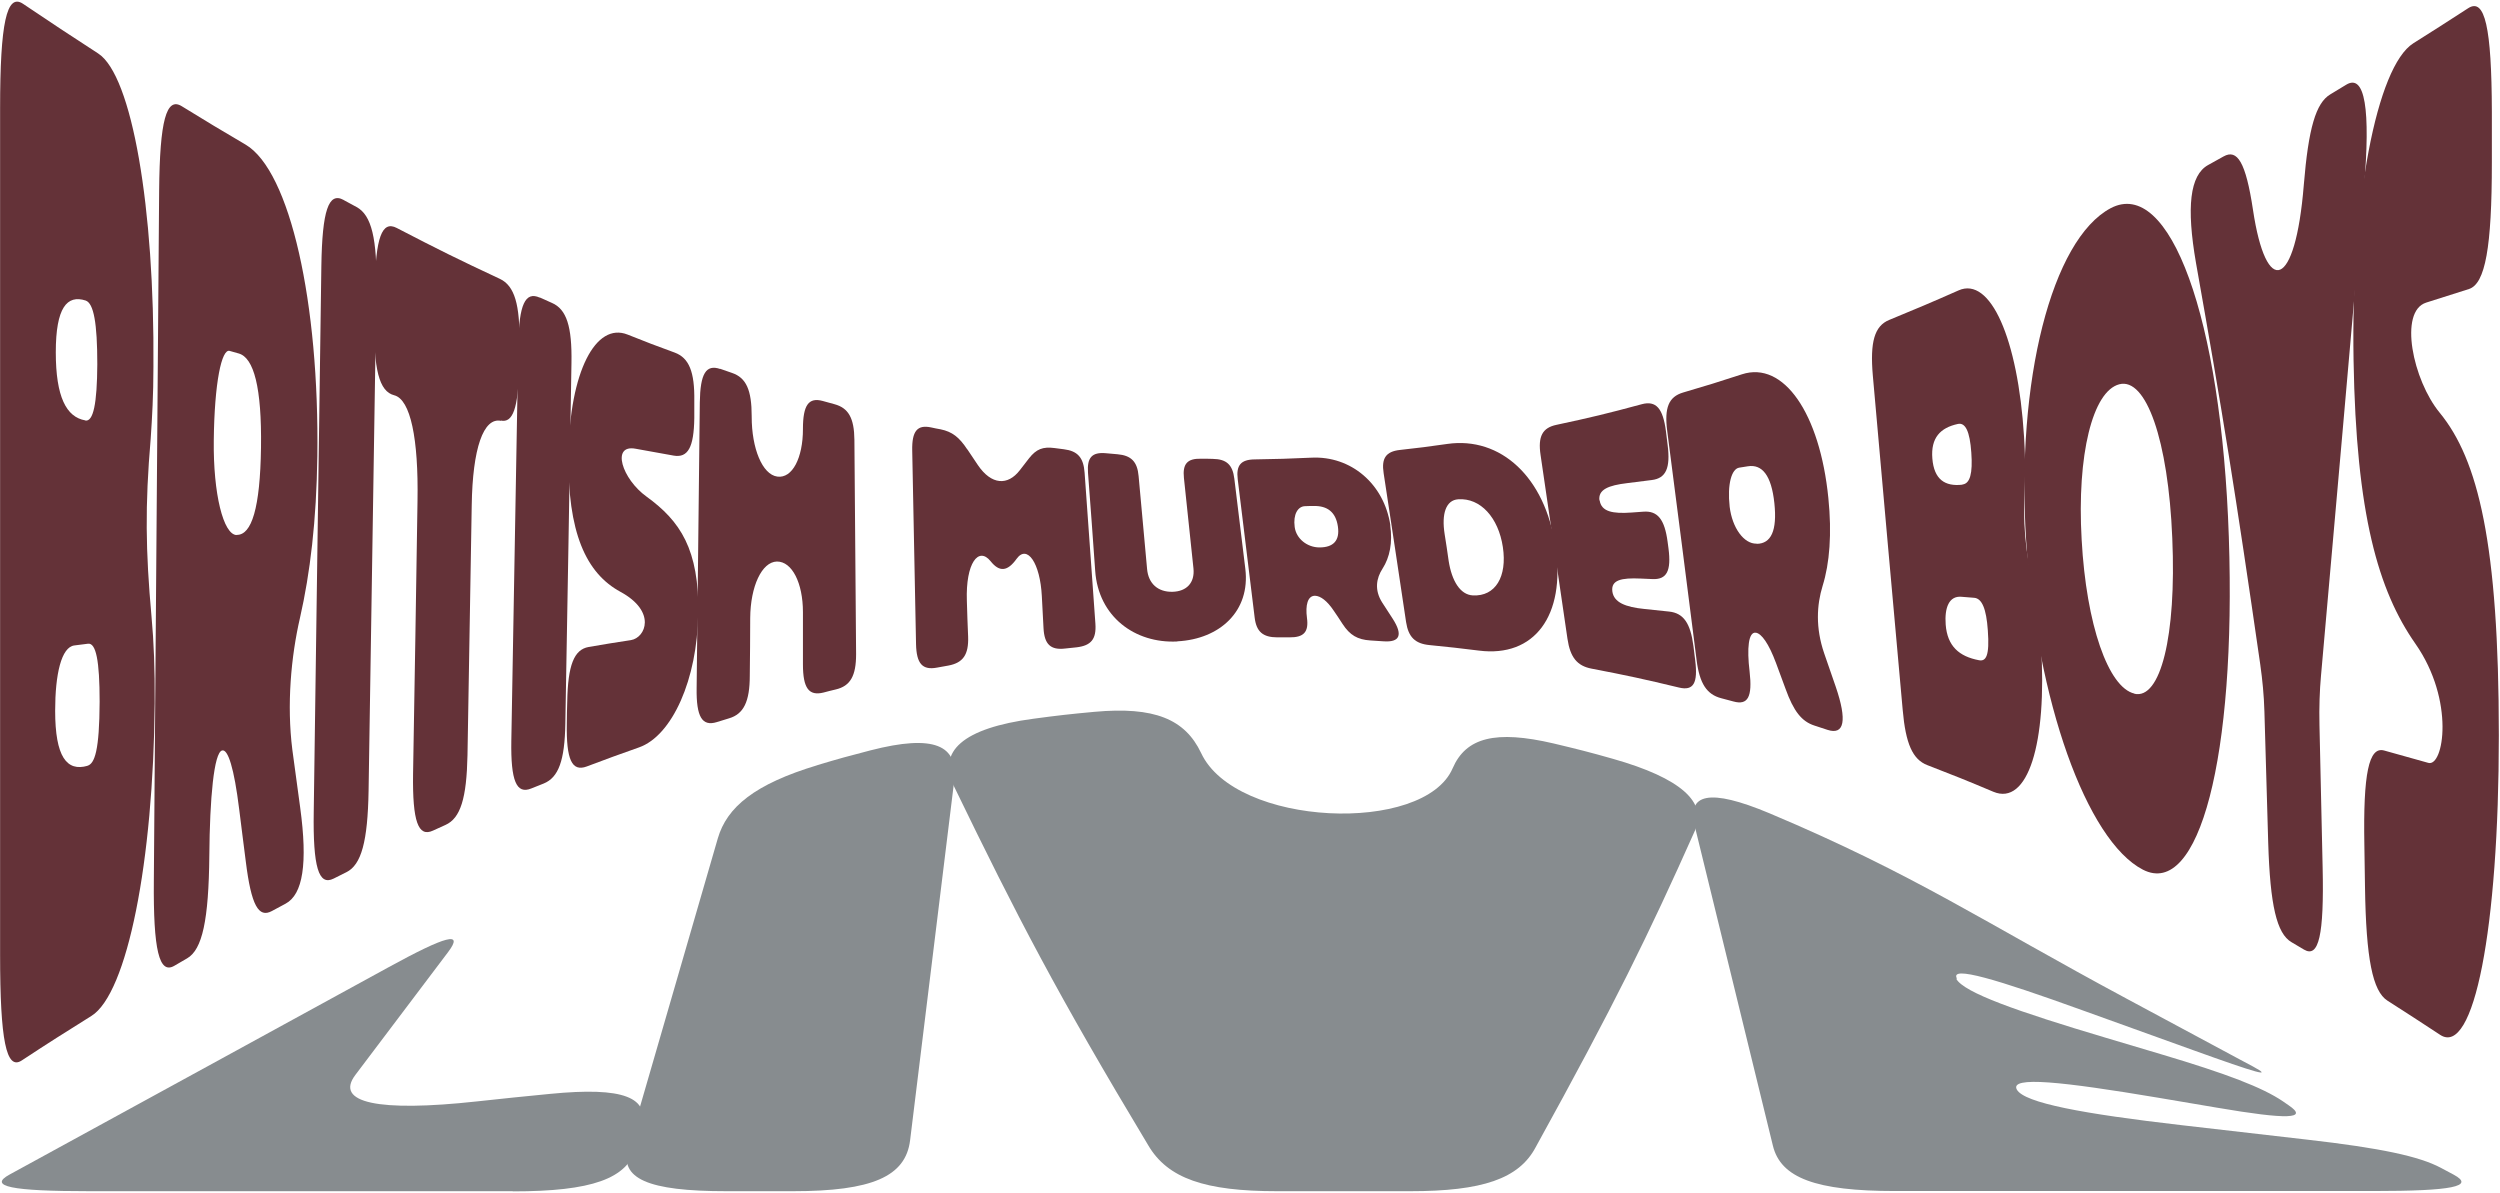
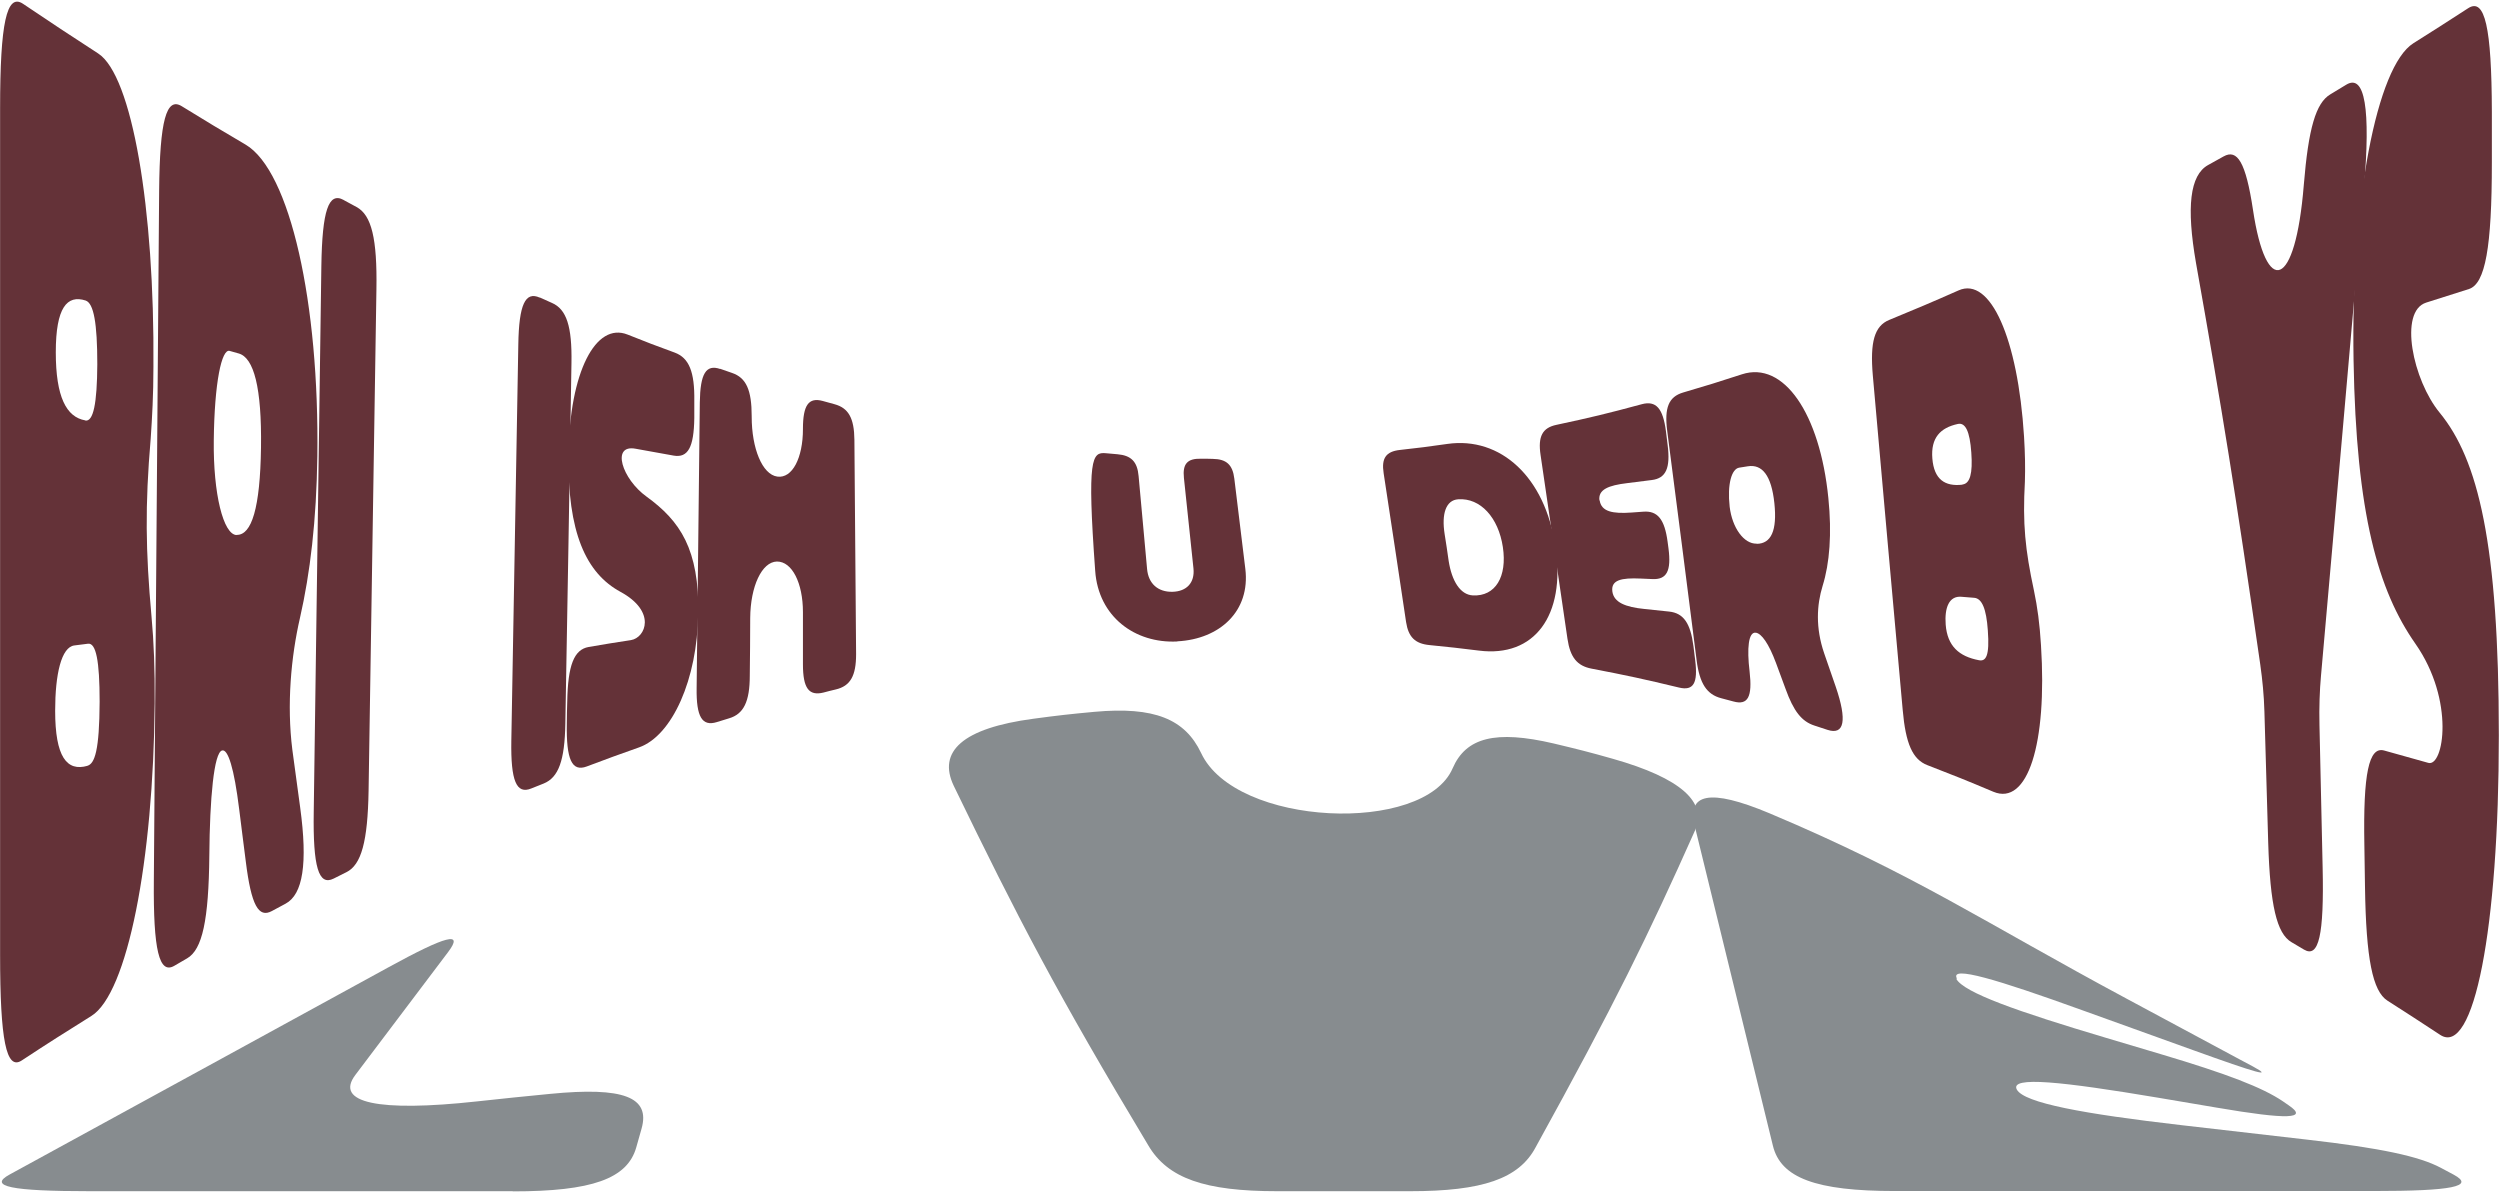
<svg xmlns="http://www.w3.org/2000/svg" width="1398" height="667" viewBox="0 0 1398 667" fill="none">
  <path d="M84.254 245.455C81.057 282.953 81.412 307.951 84.728 344.775C86.031 359.101 86.623 374.004 86.504 393.233C85.794 481.592 71.227 555.626 51.095 568.125C35.581 577.836 27.765 582.739 12.133 593.027C3.488 598.7 0.054 581.681 0.054 533.896V60.661C0.054 12.876 3.725 -3.95 12.844 2.107C29.779 13.549 38.187 19.029 54.885 29.894C73.833 42.105 86.504 116.33 85.794 205.17C85.794 221.034 85.083 233.245 84.254 245.552V245.455ZM47.661 235.168C52.161 235.937 54.292 225.938 54.411 203.632C54.411 180.652 52.398 169.595 47.898 168.057C37.476 164.692 31.2 171.999 31.2 196.997C31.2 221.996 37.121 233.245 47.661 235.071V235.168ZM48.845 428.231C52.99 427.077 55.595 419.674 55.714 392.368C55.714 369.485 53.7 359.39 49.2 359.967C46.121 360.351 44.582 360.543 41.621 360.928C34.279 361.793 30.844 377.081 30.844 397.464C30.844 423.231 37.358 431.596 48.963 428.231H48.845Z" fill="#643238" />
  <path d="M177.454 255.166C176.981 291.029 173.428 320.643 167.743 345.545C162.77 367.082 160.283 394.003 163.48 419.289C165.257 432.365 166.086 438.807 167.862 451.595C172.125 482.939 169.401 500.149 159.691 505.341C156.612 506.976 155.072 507.841 151.993 509.475C144.651 513.417 140.506 506.494 137.427 481.592C136.005 470.055 135.177 464.286 133.755 452.556C130.913 429.481 127.479 418.712 124.163 419.674C119.663 420.924 117.294 446.21 117.057 478.516C116.702 514.571 113.149 531.012 104.623 535.916C101.781 537.55 100.359 538.415 97.517 540.05C88.991 545.05 85.675 531.3 86.03 492.361C86.977 363.716 88.043 235.071 88.991 106.523C89.346 67.487 93.017 54.027 101.662 59.411C115.992 68.257 123.097 72.487 137.308 80.852C162.296 95.562 178.639 169.596 177.454 255.359V255.166ZM132.334 299.106C140.742 299.298 145.48 284.107 145.953 250.359C146.427 216.611 141.927 200.074 133.519 197.671C131.505 197.094 130.439 196.805 128.426 196.228C123.926 194.882 119.9 214.016 119.544 246.321C119.189 276.03 124.873 299.01 132.334 299.202V299.106Z" fill="#643238" />
  <path d="M192.258 111.906C195.101 113.445 196.522 114.214 199.364 115.752C207.772 120.271 210.97 133.443 210.496 161.807C209.075 255.262 207.535 348.717 206.114 442.172C205.64 470.535 202.088 483.611 193.679 487.745C190.837 489.187 189.416 489.86 186.574 491.303C178.166 495.533 174.968 484.861 175.442 453.998C176.863 352.178 178.284 250.454 179.705 148.635C180.179 117.771 183.732 107.196 192.14 111.811L192.258 111.906Z" fill="#643238" />
-   <path d="M280.25 235.36C270.303 233.149 264.263 250.84 263.789 282.568C262.842 338.429 262.368 366.409 261.421 422.27C260.947 446.403 257.513 457.556 249.104 461.306C246.262 462.555 244.841 463.229 242.117 464.479C233.828 468.324 230.63 459.286 230.985 432.846C232.051 371.696 232.525 341.122 233.472 280.069C234.064 245.36 229.564 223.342 220.446 221.034C212.037 218.919 208.84 206.612 209.314 178.153C209.314 171.422 209.432 167.961 209.55 161.231C210.024 132.867 213.577 123.156 221.867 127.483C245.196 139.597 256.684 145.27 279.54 155.943C287.711 159.789 290.909 170.269 290.435 192.575C290.435 197.863 290.317 200.555 290.198 205.939C289.843 228.245 286.764 236.706 280.013 235.168L280.25 235.36Z" fill="#643238" />
  <path d="M301.802 166.328C304.526 167.577 305.947 168.154 308.67 169.404C316.842 172.962 319.921 182.576 319.566 202.96C318.263 283.723 317.552 324.105 316.131 404.868C315.776 425.251 312.342 434.77 304.052 438.135C301.21 439.289 299.907 439.77 297.065 440.923C288.775 444.289 285.577 436.693 285.933 414.29C287.472 325.643 288.301 281.319 289.841 192.672C290.196 170.27 293.749 162.77 301.802 166.424V166.328Z" fill="#643238" />
  <path d="M390.385 343.237C390.029 379.676 375.937 411.405 357.344 417.943C345.62 422.077 339.817 424.192 328.093 428.615C319.803 431.692 316.606 424.865 316.961 404.482C316.961 399.675 317.079 397.176 317.198 392.368C317.553 371.985 320.987 363.236 329.159 361.793C338.633 360.159 343.37 359.39 352.844 357.947C361.015 356.601 367.292 341.987 346.923 330.93C327.856 320.546 317.198 298.048 317.908 253.628C318.619 208.054 333.067 179.979 350.949 187.094C361.489 191.324 366.818 193.343 377.358 197.189C385.292 200.17 388.49 207.862 388.253 224.111C388.253 227.957 388.253 229.975 388.253 233.821C388.016 250.166 384.7 256.128 376.766 254.782C368.239 253.243 363.976 252.474 355.449 250.936C341.594 248.34 347.87 267.858 361.489 277.665C380.437 291.414 390.977 307.085 390.503 343.333L390.385 343.237Z" fill="#643238" />
  <path d="M402.7 206.227C405.424 207.188 406.727 207.573 409.332 208.535C417.267 211.227 420.346 218.053 420.346 232.764C420.346 232.86 420.346 232.956 420.346 233.052C420.346 250.743 426.267 265.358 434.675 266.511C443.084 267.665 449.005 256.031 449.005 239.975C449.005 239.975 449.005 239.879 449.005 239.783C449.005 226.514 452.202 222.091 460.018 224.206C462.624 224.976 463.926 225.264 466.65 226.033C474.466 228.148 477.664 233.821 477.782 245.936C478.137 293.913 478.374 317.854 478.73 365.831C478.73 377.946 475.532 383.618 467.361 385.541C464.637 386.214 463.216 386.503 460.492 387.272C452.321 389.291 449.005 384.868 449.005 371.504C449.005 359.87 449.005 354.005 449.005 342.275C449.005 326.122 442.965 313.912 434.438 314.008C426.03 314.2 419.635 327.853 419.517 345.64C419.517 358.524 419.398 364.966 419.28 377.753C419.28 392.368 415.846 399.29 407.674 401.694C404.951 402.559 403.529 402.944 400.806 403.809C392.634 406.309 389.318 400.925 389.555 384.772C390.266 320.93 390.621 288.914 391.332 225.072C391.569 208.919 394.766 203.631 402.7 206.323V206.227Z" fill="#643238" />
-   <path d="M540.905 251.224C543.273 254.782 544.458 256.608 546.826 260.07C554.405 271.223 563.524 271.703 570.274 262.954C572.406 260.262 573.353 258.916 575.485 256.223C579.512 251.128 583.183 249.686 589.696 250.551C591.828 250.84 592.894 250.936 594.907 251.224C602.604 252.186 605.92 255.839 606.512 264.396C608.881 298.144 610.184 315.065 612.552 348.813C613.144 357.37 610.184 361.024 602.012 361.985C599.407 362.274 598.223 362.37 595.617 362.658C587.564 363.62 584.012 360.351 583.538 351.313C583.183 344.102 582.946 340.545 582.59 333.334C581.643 314.873 574.419 304.297 568.498 312.47C563.406 319.585 558.905 320.065 553.932 313.815C547.181 305.451 539.957 314.874 540.668 335.93C540.905 344.006 541.023 348.044 541.378 356.024C541.734 366.12 538.536 370.638 530.365 372.177C527.76 372.657 526.457 372.85 523.97 373.33C515.799 374.869 512.483 371.119 512.246 360.158C511.417 316.892 510.943 295.259 510.114 251.993C509.877 241.032 512.956 237.379 520.654 239.013C522.786 239.494 523.851 239.686 525.983 240.071C532.497 241.417 536.405 244.493 540.905 251.32V251.224Z" fill="#643238" />
-   <path d="M658.262 358.717C634.695 359.871 614.208 344.872 612.431 319.2C610.892 297.279 610.063 286.318 608.405 264.301C607.813 255.84 610.655 252.763 618.352 253.436C620.958 253.628 622.261 253.821 624.866 254.013C632.564 254.686 635.998 258.147 636.708 266.224C638.603 286.992 639.551 297.375 641.445 318.143C642.156 326.315 647.485 331.123 655.656 330.931C663.591 330.738 668.21 325.835 667.381 317.855C665.249 297.664 664.183 287.472 662.051 267.281C661.222 259.397 663.946 256.321 671.644 256.513C674.249 256.513 675.552 256.513 678.157 256.609C685.855 256.705 689.289 259.878 690.237 267.666C692.724 287.857 693.908 297.952 696.395 318.143C699.237 341.795 682.065 357.371 658.499 358.621L658.262 358.717Z" fill="#643238" />
-   <path d="M777.397 293.721C778.818 303.432 777.16 311.7 773.134 317.949C769.581 323.43 768.515 329.968 772.897 336.891C775.266 340.544 776.45 342.275 778.818 346.025C784.621 355.063 782.845 359.293 773.608 358.62C770.647 358.428 769.226 358.332 766.265 358.139C759.16 357.659 754.896 355.255 750.752 348.909C748.857 346.025 747.909 344.486 745.896 341.602C742.106 335.929 738.435 333.237 735.356 333.141C731.211 333.141 729.909 338.429 730.856 345.544C731.922 353.428 729.08 356.504 721.027 356.408C718.303 356.408 717 356.408 714.277 356.408C706.224 356.408 702.552 353.236 701.605 345.352C697.815 314.392 695.92 298.913 692.131 267.953C691.183 260.165 693.907 256.992 701.605 256.896C714.276 256.704 720.553 256.512 733.224 255.935C755.488 254.781 774.081 270.645 777.516 293.913L777.397 293.721ZM737.843 306.123C745.541 306.123 749.33 302.374 748.146 294.394C746.962 286.317 742.225 282.76 734.527 282.952C732.632 282.952 731.685 282.952 729.909 283.049C725.764 283.049 723.04 287.663 723.987 294.682C724.816 301.22 730.974 306.123 737.843 306.123Z" fill="#643238" />
+   <path d="M658.262 358.717C634.695 359.871 614.208 344.872 612.431 319.2C607.813 255.84 610.655 252.763 618.352 253.436C620.958 253.628 622.261 253.821 624.866 254.013C632.564 254.686 635.998 258.147 636.708 266.224C638.603 286.992 639.551 297.375 641.445 318.143C642.156 326.315 647.485 331.123 655.656 330.931C663.591 330.738 668.21 325.835 667.381 317.855C665.249 297.664 664.183 287.472 662.051 267.281C661.222 259.397 663.946 256.321 671.644 256.513C674.249 256.513 675.552 256.513 678.157 256.609C685.855 256.705 689.289 259.878 690.237 267.666C692.724 287.857 693.908 297.952 696.395 318.143C699.237 341.795 682.065 357.371 658.499 358.621L658.262 358.717Z" fill="#643238" />
  <path d="M869.889 305.739C875.573 344.487 857.928 367.754 827.019 363.812C816.005 362.466 810.439 361.793 799.425 360.735C791.372 359.966 787.583 356.313 786.28 347.852C781.306 314.585 778.819 297.951 773.727 264.588C772.424 256.223 775.03 252.474 782.846 251.609C793.386 250.455 798.715 249.781 809.373 248.243C839.098 244.013 864.086 266.704 869.77 305.643L869.889 305.739ZM823.584 332.949C836.256 333.622 842.888 322.469 840.401 305.931C837.914 289.394 827.848 278.337 815.413 279.203C808.544 279.684 806.057 287.279 807.834 298.625C808.781 304.586 809.255 307.662 810.084 313.624C811.86 324.969 816.597 332.565 823.584 332.949Z" fill="#643238" />
  <path d="M894.522 279.781C895.469 286.126 901.746 287.377 912.404 286.607C915.009 286.415 916.312 286.319 919.036 286.126C926.97 285.549 930.878 290.453 932.536 303.048C932.773 304.49 932.773 305.163 933.01 306.606C934.668 319.297 932.062 324.201 924.009 323.816C921.404 323.72 919.983 323.624 917.378 323.528C906.719 323.047 900.798 324.297 901.627 330.739C902.456 336.892 908.969 339.488 919.628 340.546C925.075 341.123 927.799 341.411 933.365 341.988C941.418 342.853 945.326 348.43 946.984 361.41C947.339 364.486 947.576 366.024 947.931 369.101C949.589 382.081 946.984 386.408 938.931 384.485C919.391 379.774 909.562 377.658 890.021 373.908C881.969 372.37 878.06 367.659 876.521 357.179C870.481 316.028 867.521 295.549 861.481 254.398C859.941 244.014 862.547 239.207 870.363 237.572C889.311 233.534 898.903 231.226 918.088 226.034C926.023 223.919 929.931 228.246 931.589 241.13C931.944 244.206 932.181 245.745 932.536 248.822C934.194 261.802 931.589 267.474 923.654 268.436C918.207 269.109 915.483 269.493 909.917 270.166C899.495 271.416 893.574 273.724 894.403 279.877L894.522 279.781Z" fill="#643238" />
  <path d="M1022.42 278.531C1024.44 298.337 1023.13 315.066 1019.22 327.565C1015.91 338.334 1015.2 351.026 1020.05 365.255C1022.66 372.659 1023.96 376.408 1026.57 384.1C1032.96 402.848 1031.42 411.213 1021.95 408.137C1018.99 407.175 1017.57 406.694 1014.61 405.733C1007.5 403.425 1003 397.753 998.5 385.253C996.368 379.389 995.302 376.504 993.171 370.831C989.026 359.678 984.999 354.295 981.92 353.814C977.657 353.141 976.828 362.659 978.368 375.447C980.025 389.773 977.42 394.484 969.367 392.273C966.643 391.503 965.222 391.119 962.499 390.446C954.446 388.331 950.419 382.273 948.761 369.293C942.248 317.951 938.932 292.28 932.3 240.937C930.642 227.958 933.129 221.9 941.182 219.496C954.327 215.65 960.841 213.631 974.104 209.305C997.434 201.709 1017.68 231.13 1022.42 278.531ZM982.394 304.106C990.329 304.01 993.881 296.894 992.223 281.319C990.565 265.743 985.355 259.494 977.42 260.744C975.525 261.032 974.578 261.224 972.565 261.512C968.301 262.185 965.815 270.743 967.236 283.434C968.657 295.164 975.17 304.202 982.276 304.01L982.394 304.106Z" fill="#643238" />
  <path d="M1132.32 269.298C1131.02 292.95 1132.44 307.18 1137.41 330.352C1139.31 339.389 1140.61 348.908 1141.32 360.83C1144.87 416.018 1133.86 450.824 1114.67 442.747C1099.87 436.498 1092.41 433.517 1077.72 427.845C1069.55 424.672 1065.64 415.922 1063.99 396.981C1057.24 322.179 1053.92 284.778 1047.29 210.072C1045.63 191.131 1048.24 182.285 1056.41 178.92C1071.8 172.574 1079.62 169.305 1095.25 162.382C1113.01 154.498 1128.41 189.207 1131.84 244.107C1132.44 253.914 1132.56 261.606 1132.32 269.298ZM1097.38 270.933C1101.65 270.452 1103.19 264.779 1102.36 253.145C1101.53 241.127 1099.04 236.127 1094.78 237.089C1085.07 239.204 1079.62 244.781 1080.57 256.415C1081.51 268.048 1087.55 272.183 1097.38 271.029V270.933ZM1106.62 369.195C1110.53 369.964 1112.66 366.887 1111.59 352.465C1110.76 340.351 1108.28 334.678 1104.01 334.293C1101.17 334.101 1099.63 333.909 1096.79 333.716C1089.92 333.14 1087.32 339.774 1088.03 349.292C1088.97 361.311 1095.49 367.08 1106.62 369.195Z" fill="#643238" />
-   <path d="M1133.03 302.374C1127.23 212.957 1147.36 133.925 1180.28 116.426C1213.2 99.023 1242.22 176.998 1246.36 300.259C1250.51 423.519 1229.67 502.552 1198.28 486.303C1166.9 470.054 1138.83 391.791 1133.03 302.278V302.374ZM1193.55 387.945C1208.11 391.31 1217.11 355.928 1214.74 300.932C1212.49 245.936 1200.06 211.034 1185.14 214.88C1170.22 218.726 1161.33 254.204 1164.06 301.797C1166.66 349.39 1178.98 384.483 1193.55 387.849V387.945Z" fill="#643238" />
  <path d="M1264.01 372.08C1250.03 275.164 1242.81 230.36 1228.01 147.097C1222.56 115.753 1224.57 97.966 1234.76 92.293C1238.19 90.37 1239.97 89.409 1243.4 87.486C1251.1 83.159 1255.84 90.658 1259.86 117.291C1267.2 166.422 1283.55 162.095 1288.28 103.446C1290.89 71.621 1295.04 57.584 1303.09 52.777C1306.64 50.661 1308.42 49.604 1311.97 47.392C1322.51 40.951 1325.71 61.142 1321.92 105.081C1313.98 196.132 1305.93 287.087 1297.88 378.138C1297.17 385.926 1296.81 395.637 1297.05 405.54C1297.76 437.461 1298.11 453.421 1298.82 485.246C1299.65 522.839 1296.69 535.915 1288.4 531.012C1285.56 529.377 1284.26 528.512 1281.42 526.878C1273.13 522.07 1269.46 506.206 1268.39 471.497C1267.56 442.076 1267.09 427.365 1266.26 397.944C1266.02 388.81 1265.07 379.58 1264.01 372.177V372.08Z" fill="#643238" />
  <path d="M1397.35 411.213C1397.35 519.474 1383.38 591.104 1364.55 578.701C1352.71 570.913 1346.79 567.067 1335.06 559.568C1326.77 554.279 1323.1 536.108 1322.51 496.207C1322.39 486.688 1322.27 481.977 1322.15 472.458C1321.44 432.557 1324.64 417.366 1333.17 419.674C1343 422.366 1347.97 423.808 1357.92 426.597C1366.45 429 1372.96 391.791 1350.69 359.967C1329.97 330.354 1317.54 287.76 1316.11 201.324C1314.58 112.773 1329.02 37.201 1349.51 24.221C1361.71 16.529 1367.87 12.588 1380.18 4.607C1389.54 -1.45 1393.33 15.183 1393.45 62.584C1393.45 73.929 1393.45 79.505 1393.45 90.851C1393.45 138.251 1389.78 158.635 1380.66 161.615C1371.06 164.692 1366.21 166.23 1356.73 169.211C1341.22 174.114 1349.27 212.573 1364.31 230.841C1385.75 256.993 1397.35 303.817 1397.35 411.213Z" fill="#643238" />
  <path d="M286.761 666.118H50.265C6.093 666.118 -6.816 663.426 5.382 656.792C53.7 630.352 77.859 617.179 126.176 590.739C138.374 584.105 156.493 574.105 189.415 556.126C200.429 550.068 205.995 547.088 217.008 541.031C249.812 523.052 259.523 520.552 250.523 532.474C229.798 559.876 219.495 573.625 198.771 601.027C186.81 616.795 211.798 621.891 266.51 615.929C282.971 614.103 291.143 613.333 307.604 611.699C348.816 607.661 363.738 613.526 358.764 631.121C357.579 635.351 356.987 637.37 355.803 641.601C350.829 659.195 330.934 666.214 286.761 666.214V666.118Z" fill="#878C8F" />
-   <path d="M457.057 427.867C468.9 424.309 474.821 422.675 486.782 419.598C522.31 410.464 536.047 416.617 533.56 436.904C523.731 517.187 518.757 557.377 508.927 637.659C506.441 657.946 487.611 666.118 443.438 666.118H406.253C362.08 666.118 346.211 659.1 351.303 641.601C371.317 572.471 381.383 537.955 401.397 468.825C406.49 451.326 422.003 438.443 457.176 427.867H457.057Z" fill="#878C8F" />
  <path d="M947.931 464.21C921.522 523.436 902.93 561.414 858.757 641.505C849.401 659.196 828.914 666.119 788.649 666.119H714.159C673.776 666.119 652.934 659.004 642.038 640.351C591.116 555.646 568.97 512.957 533.324 439.404C524.205 420.271 538.179 407.195 577.97 401.907C591.589 400.08 598.34 399.311 611.958 398.061C645.473 394.985 662.644 402.099 671.645 421.04C690.83 462.383 796.465 466.71 812.334 429.597C819.795 412.387 836.256 408.156 868.823 415.752C882.087 418.925 888.719 420.559 901.864 424.309C940.234 435.174 954.682 448.731 947.931 464.114V464.21Z" fill="#878C8F" />
  <path d="M1093.95 547.377C1098.21 555.069 1127.94 565.549 1177.68 580.356C1189.99 584.009 1196.15 585.836 1208.35 589.49C1245.53 600.547 1265.19 608.142 1276.56 615.834C1277.86 616.699 1278.46 617.18 1279.76 618.045C1291.13 625.737 1279.52 626.218 1239.61 619.391C1226.47 617.18 1219.84 616.026 1206.69 613.815C1153.4 604.873 1123.67 601.604 1127.82 609.296C1131.96 616.796 1165.01 622.853 1219.95 629.199C1248.02 632.468 1262 634.006 1290.06 637.275C1331.27 641.986 1352.83 646.601 1364.91 653.043C1367.75 654.581 1369.29 655.351 1372.13 656.889C1384.21 663.427 1371.3 666.023 1327.13 666.023H1059.61C1015.43 666.023 995.775 658.716 991.394 640.64C973.867 569.107 965.222 533.34 947.695 461.903C943.313 443.827 955.748 440.654 989.499 454.788C1070.98 489.112 1109.23 515.553 1189.16 558.435C1222.2 576.222 1240.44 585.932 1252.52 592.47C1255.36 594.009 1256.9 594.778 1259.75 596.317C1271.83 602.855 1262.23 600.162 1226.23 587.182C1201.48 578.241 1189.05 573.818 1164.29 564.876C1116.92 547.762 1090.16 539.686 1094.31 547.185L1093.95 547.377Z" fill="#878C8F" />
</svg>